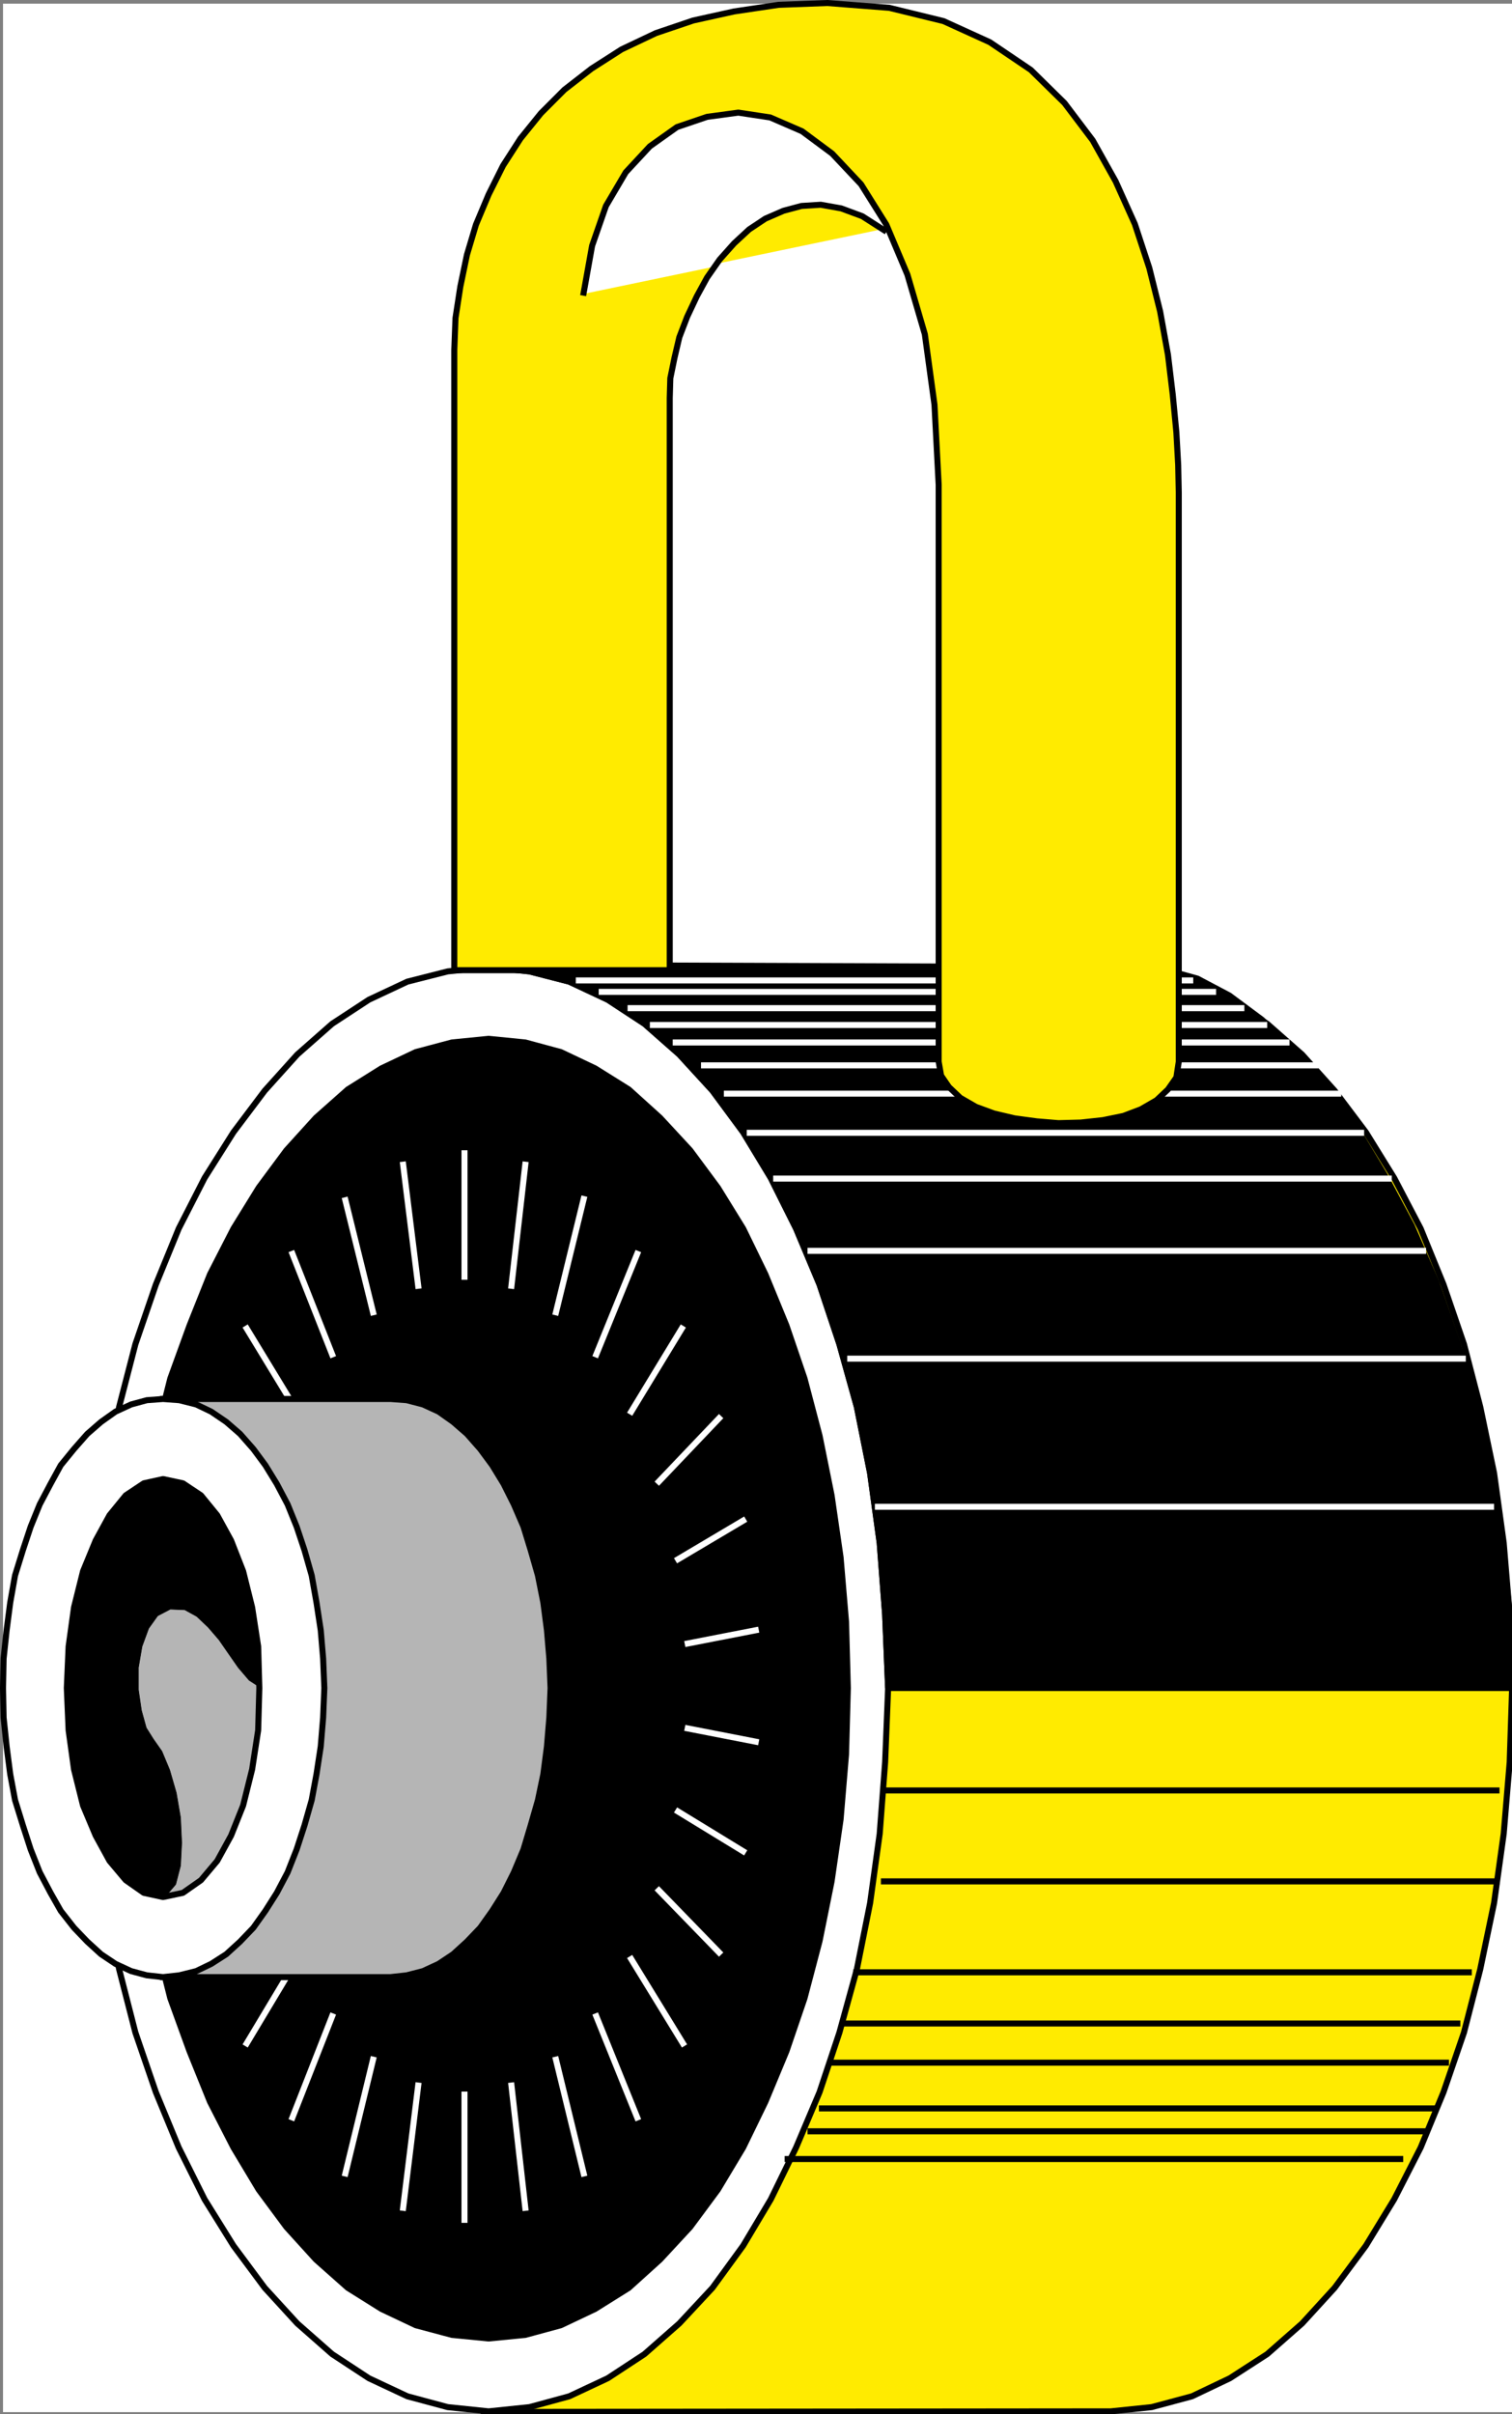
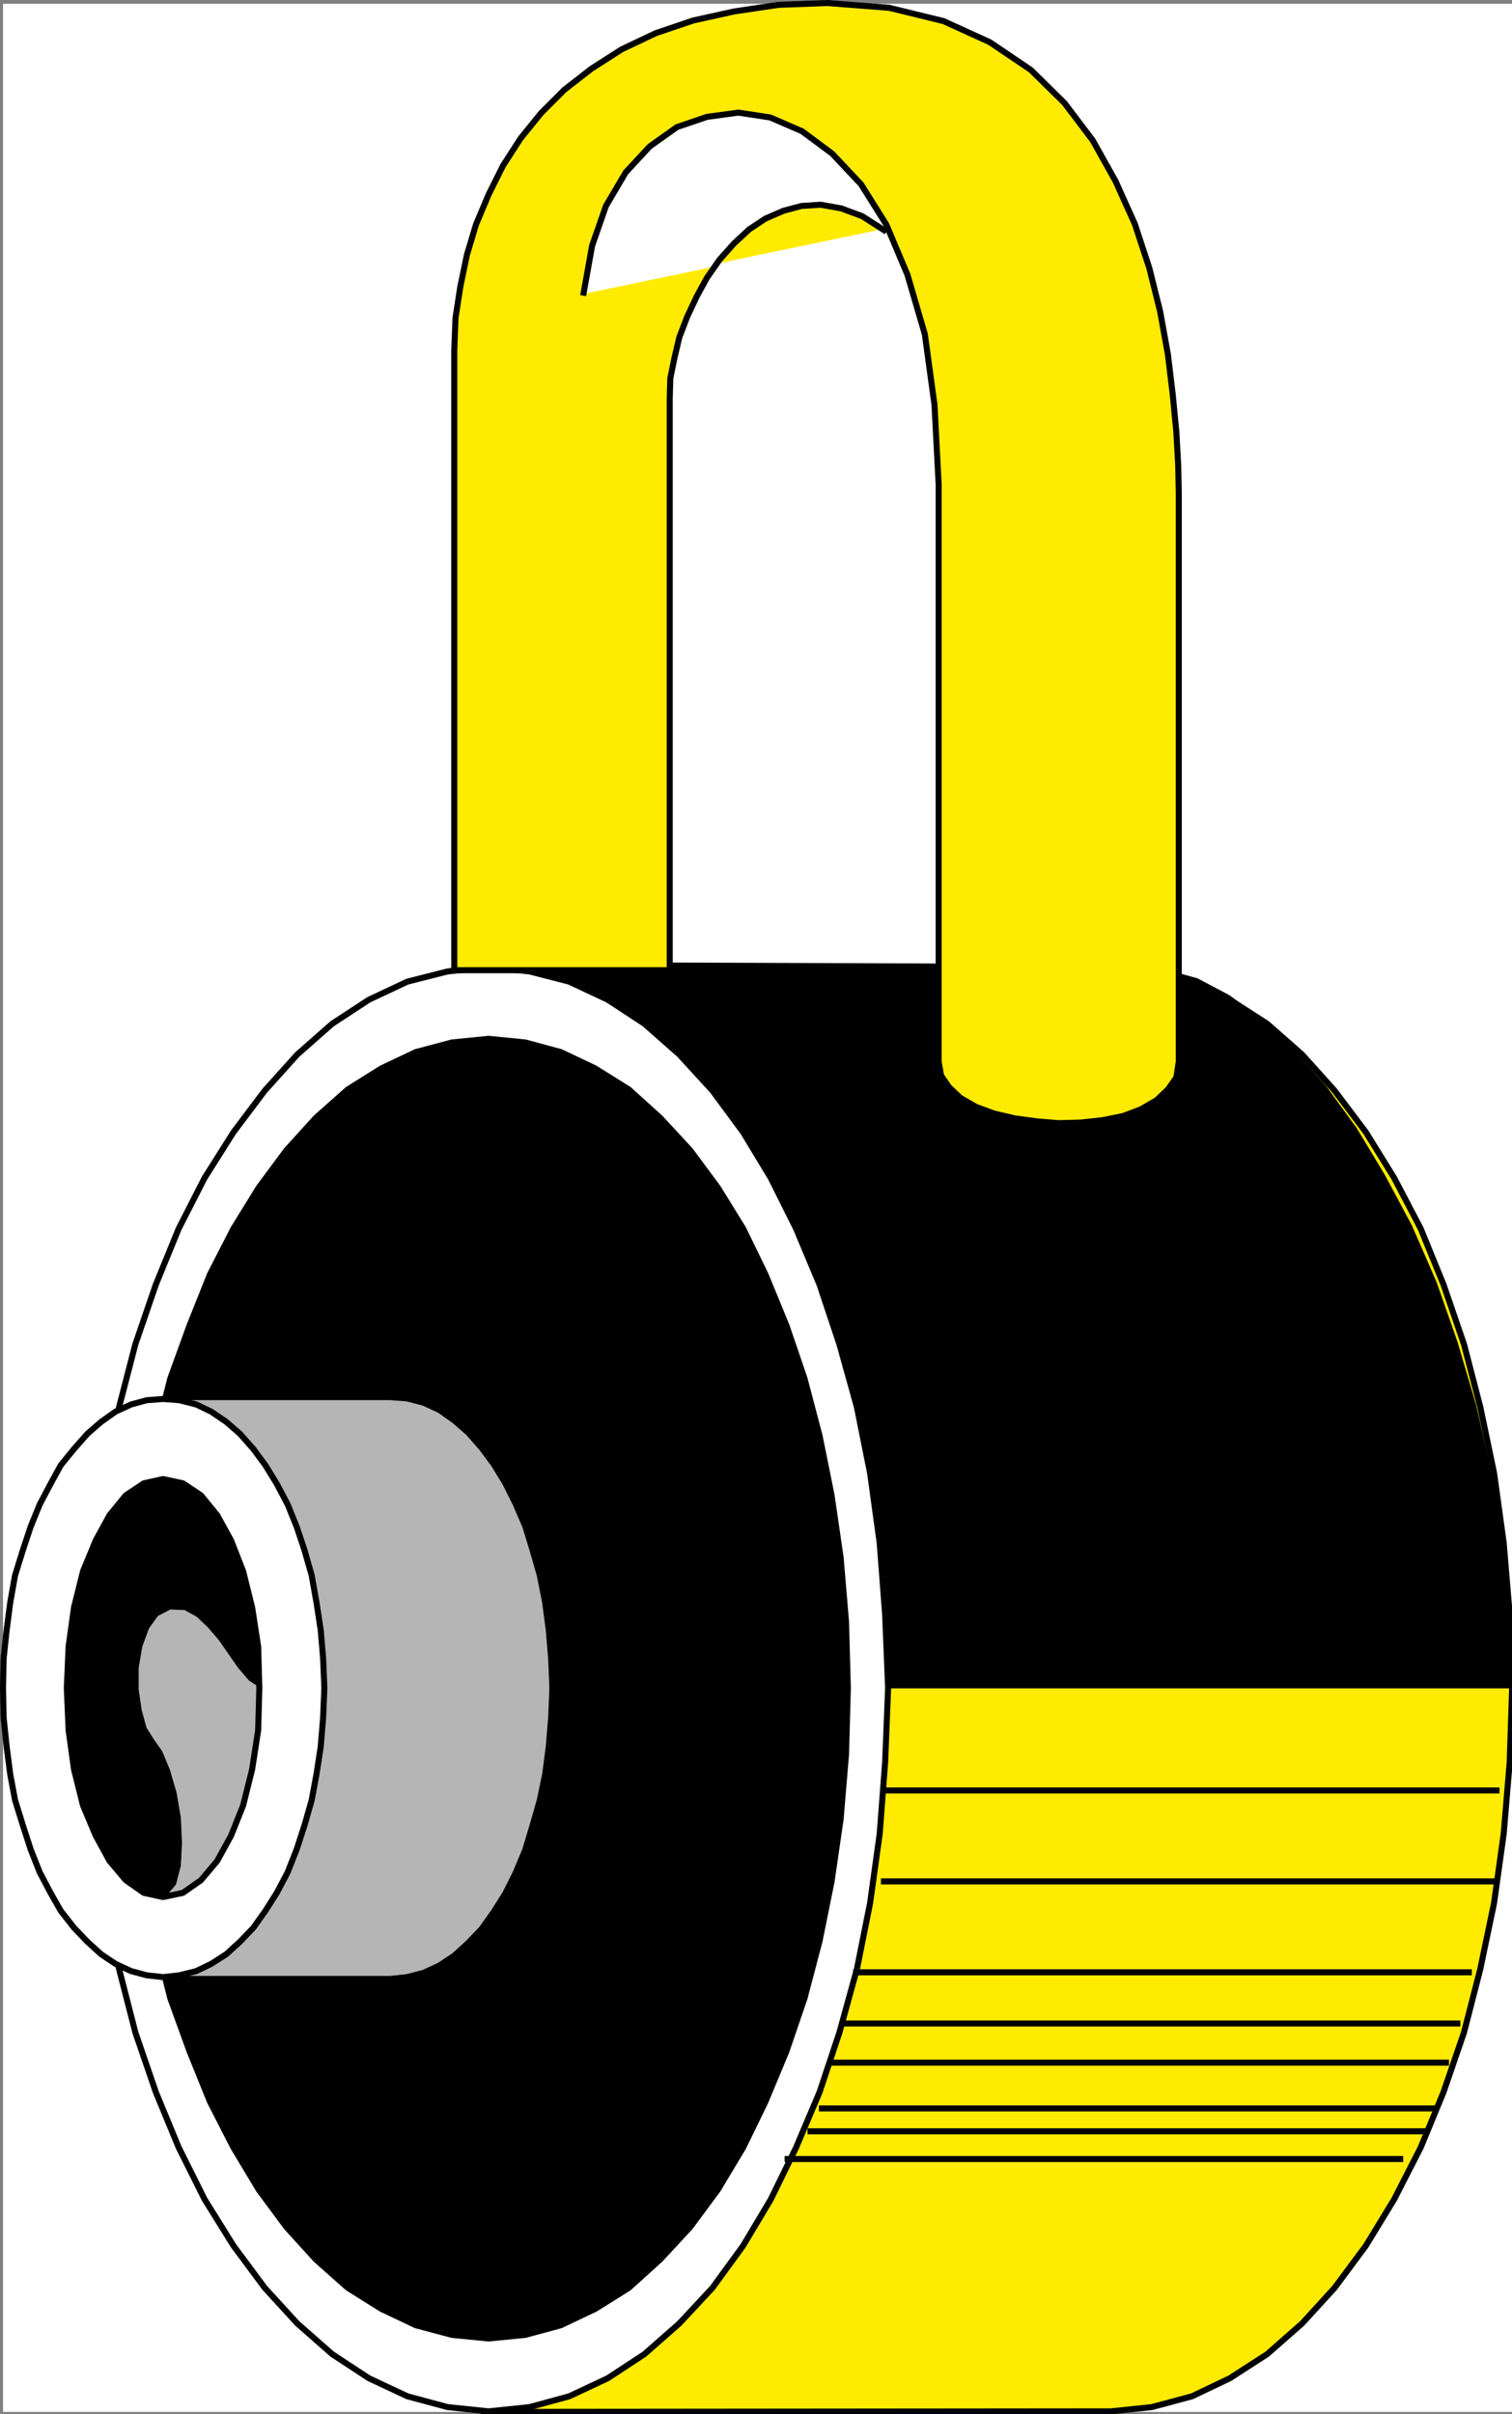
<svg xmlns="http://www.w3.org/2000/svg" width="1879.352" height="2999.499">
  <rect width="100%" height="100%" fill="#808080" stroke="none" />
  <defs>
    <clipPath id="a">
      <path d="M0 0h1875.602v2993H0Zm0 0" />
    </clipPath>
    <clipPath id="b">
-       <path d="M0 0h1875.602v2992.184H0Zm0 0" />
-     </clipPath>
+       </clipPath>
    <clipPath id="c">
      <path d="M563 1194h1312.602v1798.184H563Zm0 0" />
    </clipPath>
    <clipPath id="d">
      <path d="M563 1193h1312.602v1799.184H563Zm0 0" />
    </clipPath>
    <clipPath id="e">
      <path d="M558 1188h1317.602v1806.79H558Zm0 0" />
    </clipPath>
    <clipPath id="f">
      <path d="M99 1191h1007v1803.79H99Zm0 0" />
    </clipPath>
    <clipPath id="g">
      <path d="M603 1197h1272.602v896H603Zm0 0" />
    </clipPath>
    <clipPath id="h">
      <path d="M603 1196h1272.602v898H603Zm0 0" />
    </clipPath>
    <clipPath id="i">
-       <path d="M598 1191h1277.602v908H598Zm0 0" />
-     </clipPath>
+       </clipPath>
  </defs>
  <g clip-path="url(#a)" transform="translate(3.75 4.71)">
    <path fill="#fff" d="M0 2992.184h1875.758V-.961H0Zm0 0" />
  </g>
  <g clip-path="url(#b)" transform="translate(3.75 4.71)">
    <path fill="#fff" fill-rule="evenodd" stroke="#fff" stroke-linecap="square" stroke-linejoin="bevel" stroke-miterlimit="10" stroke-width=".729" d="M0 2992.184h1875.758V-.961H0Zm0 0" />
  </g>
  <g clip-path="url(#c)" transform="translate(3.75 4.71)">
    <path fill="#ffeb00" fill-rule="evenodd" d="m563.93 1194.059 812.968 2.968 50.852 5.262 50.117 12.711 47.102 22.457 46.367 29.906 43.398 38.188 40.38 44.91 38.866 51.633 35.168 56.84 32.926 62.886 28.395 69.551 25.425 74.086 20.215 77.84 17.192 82.316 11.984 86.801 7.45 89.04 3.023 91.277-3.024 92.062-7.449 89.039-11.984 86.066-17.192 82.32-20.215 78.567-25.425 74.086-28.395 68.824-32.926 64.344-35.168 57.621-38.867 52.36-40.379 44.183-43.398 38.137-46.367 29.957-47.102 22.453-50.117 13.445-50.852 5.262-781.55.727zm0 0" />
  </g>
  <g clip-path="url(#d)" transform="translate(3.75 4.71)">
    <path fill="none" stroke="#ffeb00" stroke-linecap="square" stroke-linejoin="bevel" stroke-miterlimit="10" stroke-width=".729" d="m563.93 1194.059 812.968 2.968 50.852 5.262 50.117 12.711 47.102 22.457 46.367 29.906 43.398 38.188 40.38 44.91 38.866 51.633 35.168 56.84 32.926 62.886 28.395 69.551 25.426 74.086 20.214 77.84 17.192 82.316 11.984 86.801 7.45 89.04 3.023 91.276-3.024 92.063-7.449 89.039-11.984 86.066-17.192 82.32-20.214 78.567-25.426 74.086-28.395 68.824-32.926 64.344-35.168 57.621-38.867 52.36-40.379 44.183-43.398 38.137-46.367 29.957-47.102 22.453-50.117 13.445-50.852 5.262-781.55.727Zm0 0" />
  </g>
  <g clip-path="url(#e)" transform="translate(3.75 4.71)">
    <path fill="none" stroke="#000" stroke-linecap="square" stroke-linejoin="bevel" stroke-miterlimit="10" stroke-width="7.502" d="m563.93 1194.059 812.968 2.968 50.852 5.262 50.117 12.711 47.102 22.457 46.367 29.906 43.398 38.188 40.38 44.91 38.866 51.633 35.168 56.84 32.926 62.886 28.395 69.551 25.426 74.086 20.214 77.84 17.192 82.316 11.984 86.801 7.45 89.04 3.023 91.276-3.024 92.063-7.449 89.039-11.984 86.066-17.192 82.32-20.214 78.567-25.426 74.086-28.395 68.824-32.926 64.344-35.168 57.621-38.867 52.36-40.379 44.183-43.398 38.137-46.367 29.957-47.102 22.453-50.117 13.445-50.852 5.262-781.55.727Zm0 0" />
  </g>
  <path fill="#fff" fill-rule="evenodd" stroke="#fff" stroke-linecap="square" stroke-linejoin="bevel" stroke-miterlimit="10" stroke-width=".729" d="m607.329 2996.167 50.851-5.262 49.336-13.445 47.883-22.454 45.637-29.957 43.347-38.136 41.16-44.184 38.137-52.36 34.387-57.62 31.414-64.344 29.176-68.824 24.695-74.086 21.676-78.567 16.465-82.32 11.93-86.066 6.773-89.04 3.699-92.062-3.7-91.277-6.773-89.04-11.93-86.8-16.464-82.316-21.676-77.84-24.695-74.086-29.176-69.551-31.414-62.887-34.387-56.84-38.137-51.632-41.16-44.91-43.347-38.188-45.637-29.906-47.883-22.457-49.336-12.711-50.851-5.262-50.903 5.262-50.066 12.71-47.88 22.458-45.64 29.906-43.347 38.187-40.43 44.91-38.867 51.633-35.895 56.84-32.148 62.887-28.446 69.55-25.425 74.087-20.164 77.84-17.243 82.316-11.933 86.8-7.5 89.04-2.969 91.277 2.969 92.063 7.5 89.039 11.933 86.066 17.243 82.32 20.164 78.567 25.425 74.086 28.446 68.824 32.148 64.344 35.895 57.62 38.867 52.36 40.43 44.184 43.347 38.136 45.64 29.957 47.88 22.454 50.066 13.445zm0 0" />
  <g clip-path="url(#f)" transform="translate(3.75 4.71)">
    <path fill="none" stroke="#000" stroke-linecap="square" stroke-linejoin="bevel" stroke-miterlimit="10" stroke-width="7.502" d="m603.578 2991.457 50.852-5.262 49.336-13.445 47.882-22.453 45.637-29.957 43.348-38.137 41.16-44.183 38.137-52.36 34.386-57.62 31.414-64.345 29.176-68.824 24.696-74.086 21.675-78.566 16.465-82.32 11.93-86.067 6.773-89.039 3.7-92.063-3.7-91.277-6.773-89.039-11.93-86.8-16.465-82.317-21.675-77.84-24.696-74.086-29.176-69.55-31.414-62.887-34.386-56.84-38.137-51.633-41.16-44.91-43.348-38.188-45.637-29.906L703.766 1215l-49.336-12.71-50.852-5.263-50.902 5.262L502.609 1215l-47.879 22.457-45.64 29.906-43.348 38.188-40.43 44.91-38.867 51.633-35.894 56.84-32.149 62.886-28.445 69.551-25.426 74.086-20.164 77.84-17.242 82.316-11.934 86.801-7.5 89.04-2.968 91.276 2.968 92.063 7.5 89.039 11.934 86.066 17.242 82.32 20.164 78.567 25.426 74.086 28.445 68.824 32.149 64.344 35.894 57.621 38.867 52.36 40.43 44.183 43.348 38.137 45.64 29.957 47.88 22.453 50.066 13.445zm0 0" />
  </g>
  <path fill-rule="evenodd" stroke="#000" stroke-linecap="square" stroke-linejoin="bevel" stroke-miterlimit="10" stroke-width=".729" d="m607.329 2905.616 45.586-4.48 44.128-11.985 42.622-20.215 41.886-26.207 38.918-35.164 37.41-40.379 34.383-46.422 31.418-52.36 27.664-56.894 26.156-62.832 22.454-65.855 18.703-71.063 14.953-74.086 11.203-77.109 6.773-80.808 2.239-82.317-2.239-82.316-6.773-80.028-11.203-77.11-14.953-74.085-18.703-71.062-22.454-65.856-26.156-63.613-27.664-56.84-31.418-50.902-34.383-46.372-37.41-40.43-38.918-35.167-41.886-26.203-42.622-20.215-44.128-11.934-45.586-4.531-45.641 4.531-44.856 11.934-42.671 20.215-41.836 26.203-39.649 35.168-36.676 40.43-34.386 46.37-31.418 50.903-29.176 56.84-25.426 63.613-23.914 65.856-17.973 71.062-14.953 74.086-11.203 77.11-7.5 80.027-2.242 82.316 2.242 82.317 7.5 80.808 11.203 77.11 14.953 74.085 17.973 71.063 23.914 65.855 25.426 62.832 29.176 56.895 31.418 52.36 34.386 46.42 36.676 40.379 39.649 35.164 41.836 26.207 42.671 20.215 44.856 11.984zm0 0" />
  <path fill="none" stroke="#000" stroke-linecap="square" stroke-linejoin="bevel" stroke-miterlimit="10" stroke-width="7.502" d="m607.329 2905.616 45.586-4.48 44.128-11.985 42.622-20.215 41.886-26.207 38.918-35.164 37.41-40.379 34.383-46.422 31.418-52.36 27.664-56.894 26.156-62.832 22.454-65.855 18.703-71.063 14.953-74.086 11.203-77.109 6.773-80.808 2.239-82.317-2.239-82.316-6.773-80.028-11.203-77.11-14.953-74.085-18.703-71.062-22.454-65.856-26.156-63.613-27.664-56.84-31.418-50.902-34.383-46.372-37.41-40.43-38.918-35.167-41.886-26.203-42.622-20.215-44.128-11.934-45.586-4.531-45.641 4.531-44.856 11.934-42.671 20.215-41.836 26.203-39.649 35.168-36.676 40.43-34.386 46.37-31.418 50.903-29.176 56.84-25.426 63.613-23.914 65.856-17.973 71.062-14.953 74.086-11.203 77.11-7.5 80.027-2.242 82.316 2.242 82.317 7.5 80.808 11.203 77.11 14.953 74.085 17.973 71.063 23.914 65.855 25.426 62.832 29.176 56.895 31.418 52.36 34.386 46.42 36.676 40.379 39.649 35.164 41.836 26.207 42.671 20.215 44.856 11.984zm0 0" />
  <g clip-path="url(#g)" transform="translate(3.75 4.71)">
    <path fill-rule="evenodd" d="m603.578 1197.027 50.852 5.262L703.766 1215l47.882 22.457 45.637 29.906 43.348 38.188 41.16 44.91 38.137 51.633 34.386 56.84 31.414 62.886 29.176 69.551 24.696 74.086 21.675 77.84 16.465 82.316 11.93 86.801 6.773 89.04 3.7 91.277h775.613l-3.024-91.278-8.96-90.55-14.223-86.071-18.703-83.047-23.188-78.566-26.152-74.817-30.688-70.336-33.656-62.882-35.117-58.352-38.137-52.363-39.648-44.91-39.649-37.407-40.375-29.957-39.648-20.945-40.38-11.2-38.917-3.023zm0 0" />
  </g>
  <g clip-path="url(#h)" transform="translate(3.75 4.71)">
    <path fill="none" stroke="#000" stroke-linecap="square" stroke-linejoin="bevel" stroke-miterlimit="10" stroke-width=".729" d="m603.578 1197.027 50.852 5.262L703.766 1215l47.882 22.457 45.637 29.906 43.348 38.188 41.16 44.91 38.137 51.633 34.386 56.84 31.414 62.886 29.176 69.551 24.696 74.086 21.675 77.84 16.465 82.316 11.93 86.801 6.773 89.04 3.7 91.276h775.613l-3.024-91.277-8.96-90.55-14.223-86.071-18.703-83.047-23.188-78.566-26.152-74.817-30.688-70.336-33.656-62.882-35.117-58.352-38.137-52.363-39.648-44.91-39.649-37.407-40.375-29.957-39.648-20.945-40.379-11.2-38.918-3.023zm0 0" />
  </g>
  <g clip-path="url(#i)" transform="translate(3.75 4.71)">
    <path fill="none" stroke="#000" stroke-linecap="square" stroke-linejoin="bevel" stroke-miterlimit="10" stroke-width="7.502" d="m603.578 1197.027 50.852 5.262L703.766 1215l47.882 22.457 45.637 29.906 43.348 38.188 41.16 44.91 38.137 51.633 34.386 56.84 31.414 62.886 29.176 69.551 24.696 74.086 21.675 77.84 16.465 82.316 11.93 86.801 6.773 89.04 3.7 91.276h775.613l-3.024-91.277-8.96-90.55-14.223-86.071-18.703-83.047-23.188-78.566-26.152-74.817-30.688-70.336-33.656-62.882-35.117-58.352-38.137-52.363-39.648-44.91-39.649-37.407-40.375-29.957-39.648-20.945-40.379-11.2-38.918-3.023h-773.32" />
  </g>
  <path fill="none" stroke="#000" stroke-linecap="square" stroke-linejoin="bevel" stroke-miterlimit="10" stroke-width="7.502" d="M1098.684 2224.667h761.39m-761.39 113.007h761.39m-795.777 112.954h761.34m-775.562 63.612h761.336m-775.559 48.661h761.39m-775.612 56.839h761.386m-775.559 28.45h761.336m-789.781 34.438H1740.4" />
-   <path fill="none" stroke="#fff" stroke-linecap="square" stroke-linejoin="bevel" stroke-miterlimit="10" stroke-width="7.502" d="M1091.18 1872.214h762.121m-796.504-184.071h761.387m-810.727-133.949h761.336m-804.007-89.77h761.39m-794.266-56.89h759.88m-788.325-48.664h759.88m-788.275-35.168h759.88m-795.047-28.395h759.148m-787.543-21.722h759.828m-787.543-20.945h759.149m-795.047-20.216h759.879M719.5 1218.202h759.88m-902.008 214.754v153.437m-76.274-139.215 18.703 150.414m-90.496-106.23 34.383 139.156M363.5 1557.944l49.34 124.938m-106.18-32.149 62.833 103.266m-107.692 8.231 74.035 78.566m-105.449 48.609 81.485 47.934m-96.438 88.253 83.723 16.465m-83.723 122.02 83.723-16.465m-68.77 152.652 81.485-49.39m-50.071 175.058 74.035-77.058m-29.176 190.062 62.833-104.773m-5.993 196.832 49.34-125.715m16.465 195.27 34.383-141.399m37.41 184.07 18.703-151.875m57.571 166.824v-155.62m75.543 140.671-17.192-151.875m89.77 109.204-34.438-141.399m100.969 71.844-50.852-125.715m107.692 33.656-64.29-104.773m109.2-8.231-74.817-77.058m104.723-48.61-80.808-49.39m96.492-86.797-84.508-16.465m84.508-122.02-84.508 16.465m68.824-152.652-80.808 47.934m50.902-175.109-74.817 78.566m28.45-190.063-62.832 103.266m7.449-196.055-50.852 124.938m-15.679-193.032-34.438 140.668m-38.14-183.34-17.192 150.414" />
  <path fill="#b5b5b5" fill-rule="evenodd" stroke="#b5b5b5" stroke-linecap="square" stroke-linejoin="bevel" stroke-miterlimit="10" stroke-width=".729" d="M202.668 1738.264h282.747l20.164 1.508 20.214 5.266 19.434 8.96 17.973 12.712 17.195 14.953 16.46 18.703 14.954 20.215 14.172 23.183 12.766 25.477 11.93 27.668 8.96 29.176 9.012 31.414 6.723 33.71 4.48 34.383 2.969 35.223 1.512 36.625-1.512 36.68-2.969 35.894-4.48 34.438-6.723 32.199-9.012 31.418-8.96 29.902-11.93 28.45-12.766 25.476-14.172 22.402-14.953 20.997-16.461 17.195-17.195 15.68-17.973 11.984-19.434 9.012-20.214 5.21-20.164 2.239H202.668zm0 0" />
  <path fill="none" stroke="#000" stroke-linecap="square" stroke-linejoin="bevel" stroke-miterlimit="10" stroke-width="2.97" d="M202.668 1738.264h282.747l20.164 1.508 20.214 5.266 19.434 8.96 17.973 12.712 17.195 14.953 16.46 18.703 14.954 20.215 14.172 23.183 12.766 25.477 11.93 27.668 8.96 29.176 9.012 31.414 6.723 33.71 4.48 34.383 2.969 35.223 1.512 36.625-1.512 36.68-2.969 35.894-4.48 34.438-6.723 32.199-9.012 31.418-8.96 29.902-11.93 28.45-12.766 25.476-14.172 22.402-14.953 20.997-16.461 17.195-17.195 15.68-17.973 11.984-19.434 9.012-20.214 5.21-20.164 2.239H202.668zm0 0" />
-   <path fill="none" stroke="#000" stroke-linecap="square" stroke-linejoin="bevel" stroke-miterlimit="10" stroke-width="7.502" d="M202.668 1738.264h282.747l20.164 1.508 20.214 5.266 19.434 8.96 17.973 12.712 17.195 14.953 16.46 18.703 14.954 20.215 14.172 23.183 12.766 25.477 11.93 27.668 8.96 29.176 9.012 31.414 6.723 33.71 4.48 34.383 2.969 35.223 1.512 36.625-1.512 36.68-2.969 35.894-4.48 34.438-6.723 32.199-9.012 31.418-8.96 29.902-11.93 28.45-12.766 25.476-14.172 22.402-14.953 20.997-16.461 17.195-17.195 15.68-17.973 11.984-19.434 9.012-20.214 5.21-20.164 2.239H202.668" />
  <path fill="#fff" fill-rule="evenodd" stroke="#fff" stroke-linecap="square" stroke-linejoin="bevel" stroke-miterlimit="10" stroke-width=".729" d="m202.668 2456.616 20.215-2.238 20.946-5.211 18.703-9.012 18.703-11.985 17.191-15.68 16.465-17.194 14.953-20.997 14.223-22.402 13.441-25.476 11.203-28.45 9.743-29.902 8.96-31.418 5.993-32.2 5.261-34.437 2.97-35.894 1.51-36.68-1.51-36.625-2.97-35.223-5.261-34.382-5.992-33.711-8.961-31.414-9.743-29.176-11.203-27.668-13.441-25.477-14.223-23.183-14.953-20.215-16.465-18.703-17.191-14.953-18.703-12.711-18.703-8.961-20.946-5.266-20.215-1.508-20.164 1.508-19.433 5.266-19.485 8.96-17.921 12.712-17.192 14.953-16.465 18.703-16.465 20.215-12.71 23.183-13.442 25.477-11.254 27.668-9.691 29.176-9.742 31.414-5.993 33.71-4.48 34.383-3.75 35.223-.73 36.625.73 36.68 3.75 35.894 4.48 34.438 5.993 32.199 9.742 31.418 9.691 29.902 11.254 28.45 13.441 25.476 12.711 22.402 16.465 20.997 16.465 17.195 17.192 15.68 17.921 11.984 19.485 9.012 19.433 5.21zm0 0" />
  <path fill="none" stroke="#000" stroke-linecap="square" stroke-linejoin="bevel" stroke-miterlimit="10" stroke-width="7.502" d="m202.668 2456.616 20.215-2.238 20.946-5.211 18.703-9.012 18.703-11.985 17.191-15.68 16.465-17.194 14.953-20.997 14.223-22.402 13.441-25.476 11.203-28.45 9.743-29.902 8.96-31.418 5.993-32.2 5.261-34.437 2.97-35.894 1.51-36.68-1.51-36.625-2.97-35.223-5.261-34.382-5.992-33.711-8.961-31.414-9.743-29.176-11.203-27.668-13.441-25.477-14.223-23.183-14.953-20.215-16.465-18.703-17.191-14.953-18.703-12.711-18.703-8.961-20.946-5.266-20.215-1.508-20.164 1.508-19.433 5.266-19.485 8.96-17.921 12.712-17.192 14.953-16.465 18.703-16.465 20.215-12.71 23.183-13.442 25.477-11.254 27.668-9.691 29.176-9.742 31.414-5.993 33.71-4.48 34.383-3.75 35.223-.73 36.625.73 36.68 3.75 35.894 4.48 34.438 5.993 32.199 9.742 31.418 9.691 29.902 11.254 28.45 13.441 25.476 12.711 22.402 16.465 20.997 16.465 17.195 17.192 15.68 17.921 11.984 19.485 9.012 19.433 5.21zm0 0" />
  <path fill="#b5b5b5" fill-rule="evenodd" stroke="#b5b5b5" stroke-linecap="square" stroke-linejoin="bevel" stroke-miterlimit="10" stroke-width=".729" d="m202.668 2357.108 24.696-5.21 22.453-15.735 20.164-23.965 17.246-31.418 14.953-37.406 11.2-44.91 7.503-48.61 1.457-52.414-1.457-51.633-7.504-48.61-11.199-44.91-14.953-38.187-17.246-31.418-20.164-24.695-22.453-14.95-24.696-5.265-23.914 5.266-22.457 14.949-20.16 24.695-17.195 31.418-15.735 38.188-11.199 44.91-6.722 48.61-2.239 51.632 2.239 52.414 6.722 48.61 11.2 44.91 15.734 37.406 17.195 31.418 20.16 23.965 22.457 15.734zm0 0" />
  <path fill="none" stroke="#000" stroke-linecap="square" stroke-linejoin="bevel" stroke-miterlimit="10" stroke-width="7.502" d="m202.668 2357.108 24.696-5.21 22.453-15.735 20.164-23.965 17.246-31.418 14.953-37.406 11.2-44.91 7.503-48.61 1.457-52.414-1.457-51.633-7.504-48.61-11.199-44.91-14.953-38.187-17.246-31.418-20.164-24.695-22.453-14.95-24.696-5.265-23.914 5.266-22.457 14.949-20.16 24.695-17.195 31.418-15.735 38.188-11.199 44.91-6.722 48.61-2.239 51.632 2.239 52.414 6.722 48.61 11.2 44.91 15.734 37.406 17.195 31.418 20.16 23.965 22.457 15.734zm0 0" />
  <path fill-rule="evenodd" stroke="#000" stroke-linecap="square" stroke-linejoin="bevel" stroke-miterlimit="10" stroke-width=".729" d="m204.961 2357.108-24.695-5.21-22.457-15.735-20.16-23.965-17.246-31.418-14.172-37.406-11.254-44.91-6.719-48.61-2.242-52.414 2.242-51.633 6.719-48.61 11.254-44.91 14.172-38.187 17.246-31.418 20.16-24.695 22.457-14.95 24.695-5.265 24.641 5.266 21.727 14.949 20.945 24.695 17.922 31.418 14.222 38.188 11.204 44.91 6.718 48.61 2.242 51.632-14.953-9.691-13.441-15.735-11.984-17.191-11.93-17.246-13.492-15.68-14.227-13.496-14.953-8.23-17.922-.731-15.734 8.23-11.2 15.684-8.234 22.453-4.48 26.207v27.668l3.754 25.477 5.992 21.672 8.96 14.222 10.473 14.954 9.688 23.238 8.234 28.394 5.262 30.688 1.457 31.414-1.457 28.445-5.992 23.188zm0 0" />
  <path fill="#ffeb00" fill-rule="evenodd" stroke="#ffeb00" stroke-linecap="square" stroke-linejoin="bevel" stroke-miterlimit="10" stroke-width=".729" d="m1098.684 285.87-26.938-17.242-26.152-9.692-25.426-4.535-23.964 1.512-22.403 5.992-22.457 9.742-20.215 13.441-18.652 17.247-17.973 20.164-15.683 22.453-12.711 23.238-11.985 25.426-9.742 25.422-5.992 25.476-5.207 25.426-.73 24.695v710.852H564.66V434.772l1.507-39.648 5.993-38.918 8.234-39.649 11.2-37.46 15.734-37.407 17.921-35.898 21.676-33.657 25.477-31.468 29.12-29.176 33.661-26.153 37.406-23.964 42.617-20.215 46.372-15.684 50.898-11.254 55.332-8.23 60.594-2.242 77.004 5.992 67.312 16.465 57.57 26.207 50.903 34.383 41.887 41.16 35.117 46.422 28.445 50.847 23.914 53.145 17.973 54.601 13.441 53.922 9.746 53.871 5.938 49.39 4.531 47.099 2.242 40.43.73 34.437v707.101l-2.972 19.489-10.469 14.949-14.226 13.445-19.434 11.25-21.723 8.234-25.425 5.211-27.664 3.02-27.668.73-26.934-2.242-27.664-3.75-25.426-5.992-22.457-8.23-19.433-11.204-14.223-13.492-9.692-14.172-3.019-17.246V602.378l-5.21-99.512-11.985-87.578-21.672-74.086-26.207-62.106-31.414-50.117-35.899-38.137-37.355-27.718-39.649-17.192-39.648-5.992-38.867 5.262-37.406 12.71-33.657 23.915-29.906 32.199-24.695 41.887-17.192 49.39-10.472 58.352zm0 0" />
  <path fill="none" stroke="#fff" stroke-linecap="square" stroke-linejoin="bevel" stroke-miterlimit="10" stroke-width="2.97" d="m1098.684 285.87-26.938-17.242-26.152-9.692-25.426-4.535-23.964 1.512-22.403 5.992-22.457 9.742-20.215 13.441-18.652 17.247-17.973 20.164-15.683 22.453-12.711 23.238-11.985 25.426-9.742 25.422-5.992 25.476-5.207 25.426-.73 24.695v710.852H564.66V434.772l1.507-39.648 5.993-38.918 8.234-39.649 11.2-37.46 15.734-37.407 17.921-35.898 21.676-33.657 25.477-31.468 29.12-29.176 33.661-26.153 37.406-23.964 42.617-20.215 46.372-15.684 50.898-11.254 55.332-8.23 60.594-2.242 77.004 5.992 67.312 16.465 57.57 26.207 50.903 34.383 41.887 41.16 35.117 46.422 28.445 50.847 23.914 53.145 17.973 54.601 13.441 53.922 9.746 53.871 5.938 49.39 4.531 47.099 2.242 40.43.73 34.437v707.101l-2.972 19.489-10.469 14.949-14.226 13.445-19.434 11.25-21.723 8.234-25.425 5.211-27.664 3.02-27.668.73-26.934-2.242-27.664-3.75-25.426-5.992-22.457-8.23-19.433-11.204-14.223-13.492-9.692-14.172-3.019-17.246V602.378l-5.21-99.512-11.985-87.578-21.672-74.086-26.207-62.106-31.414-50.117-35.899-38.137-37.355-27.718-39.649-17.192-39.648-5.992-38.867 5.262-37.406 12.71-33.657 23.915-29.906 32.199-24.695 41.887-17.192 49.39-10.472 58.352zm0 0" />
  <path fill="none" stroke="#000" stroke-linecap="square" stroke-linejoin="bevel" stroke-miterlimit="10" stroke-width="7.502" d="m1098.684 285.87-26.938-17.242-26.152-9.692-25.426-4.535-23.964 1.512-22.403 5.992-22.457 9.742-20.215 13.441-18.652 17.247-17.973 20.164-15.683 22.453-12.711 23.238-11.985 25.426-9.742 25.422-5.992 25.476-5.207 25.426-.73 24.695v710.852H564.66V434.772l1.507-39.648 5.993-38.918 8.234-39.649 11.2-37.46 15.734-37.407 17.921-35.898 21.676-33.657 25.477-31.468 29.12-29.176 33.661-26.153 37.406-23.964 42.617-20.215 46.372-15.684 50.898-11.254 55.332-8.23 60.594-2.242 77.004 5.992 67.312 16.465 57.57 26.207 50.903 34.383 41.887 41.16 35.117 46.422 28.445 50.847 23.914 53.145 17.973 54.601 13.441 53.922 9.746 53.871 5.938 49.39 4.531 47.099 2.242 40.43.73 34.437v707.101l-2.972 19.489-10.469 14.949-14.226 13.445-19.434 11.25-21.723 8.234-25.425 5.211-27.664 3.02-27.668.73-26.934-2.242-27.664-3.75-25.426-5.992-22.457-8.23-19.433-11.204-14.223-13.492-9.692-14.172-3.019-17.246V602.378l-5.21-99.512-11.985-87.578-21.672-74.086-26.207-62.106-31.414-50.117-35.899-38.137-37.355-27.718-39.649-17.192-39.648-5.992-38.867 5.262-37.406 12.71-33.657 23.915-29.906 32.199-24.695 41.887-17.192 49.39-10.472 58.352" />
</svg>